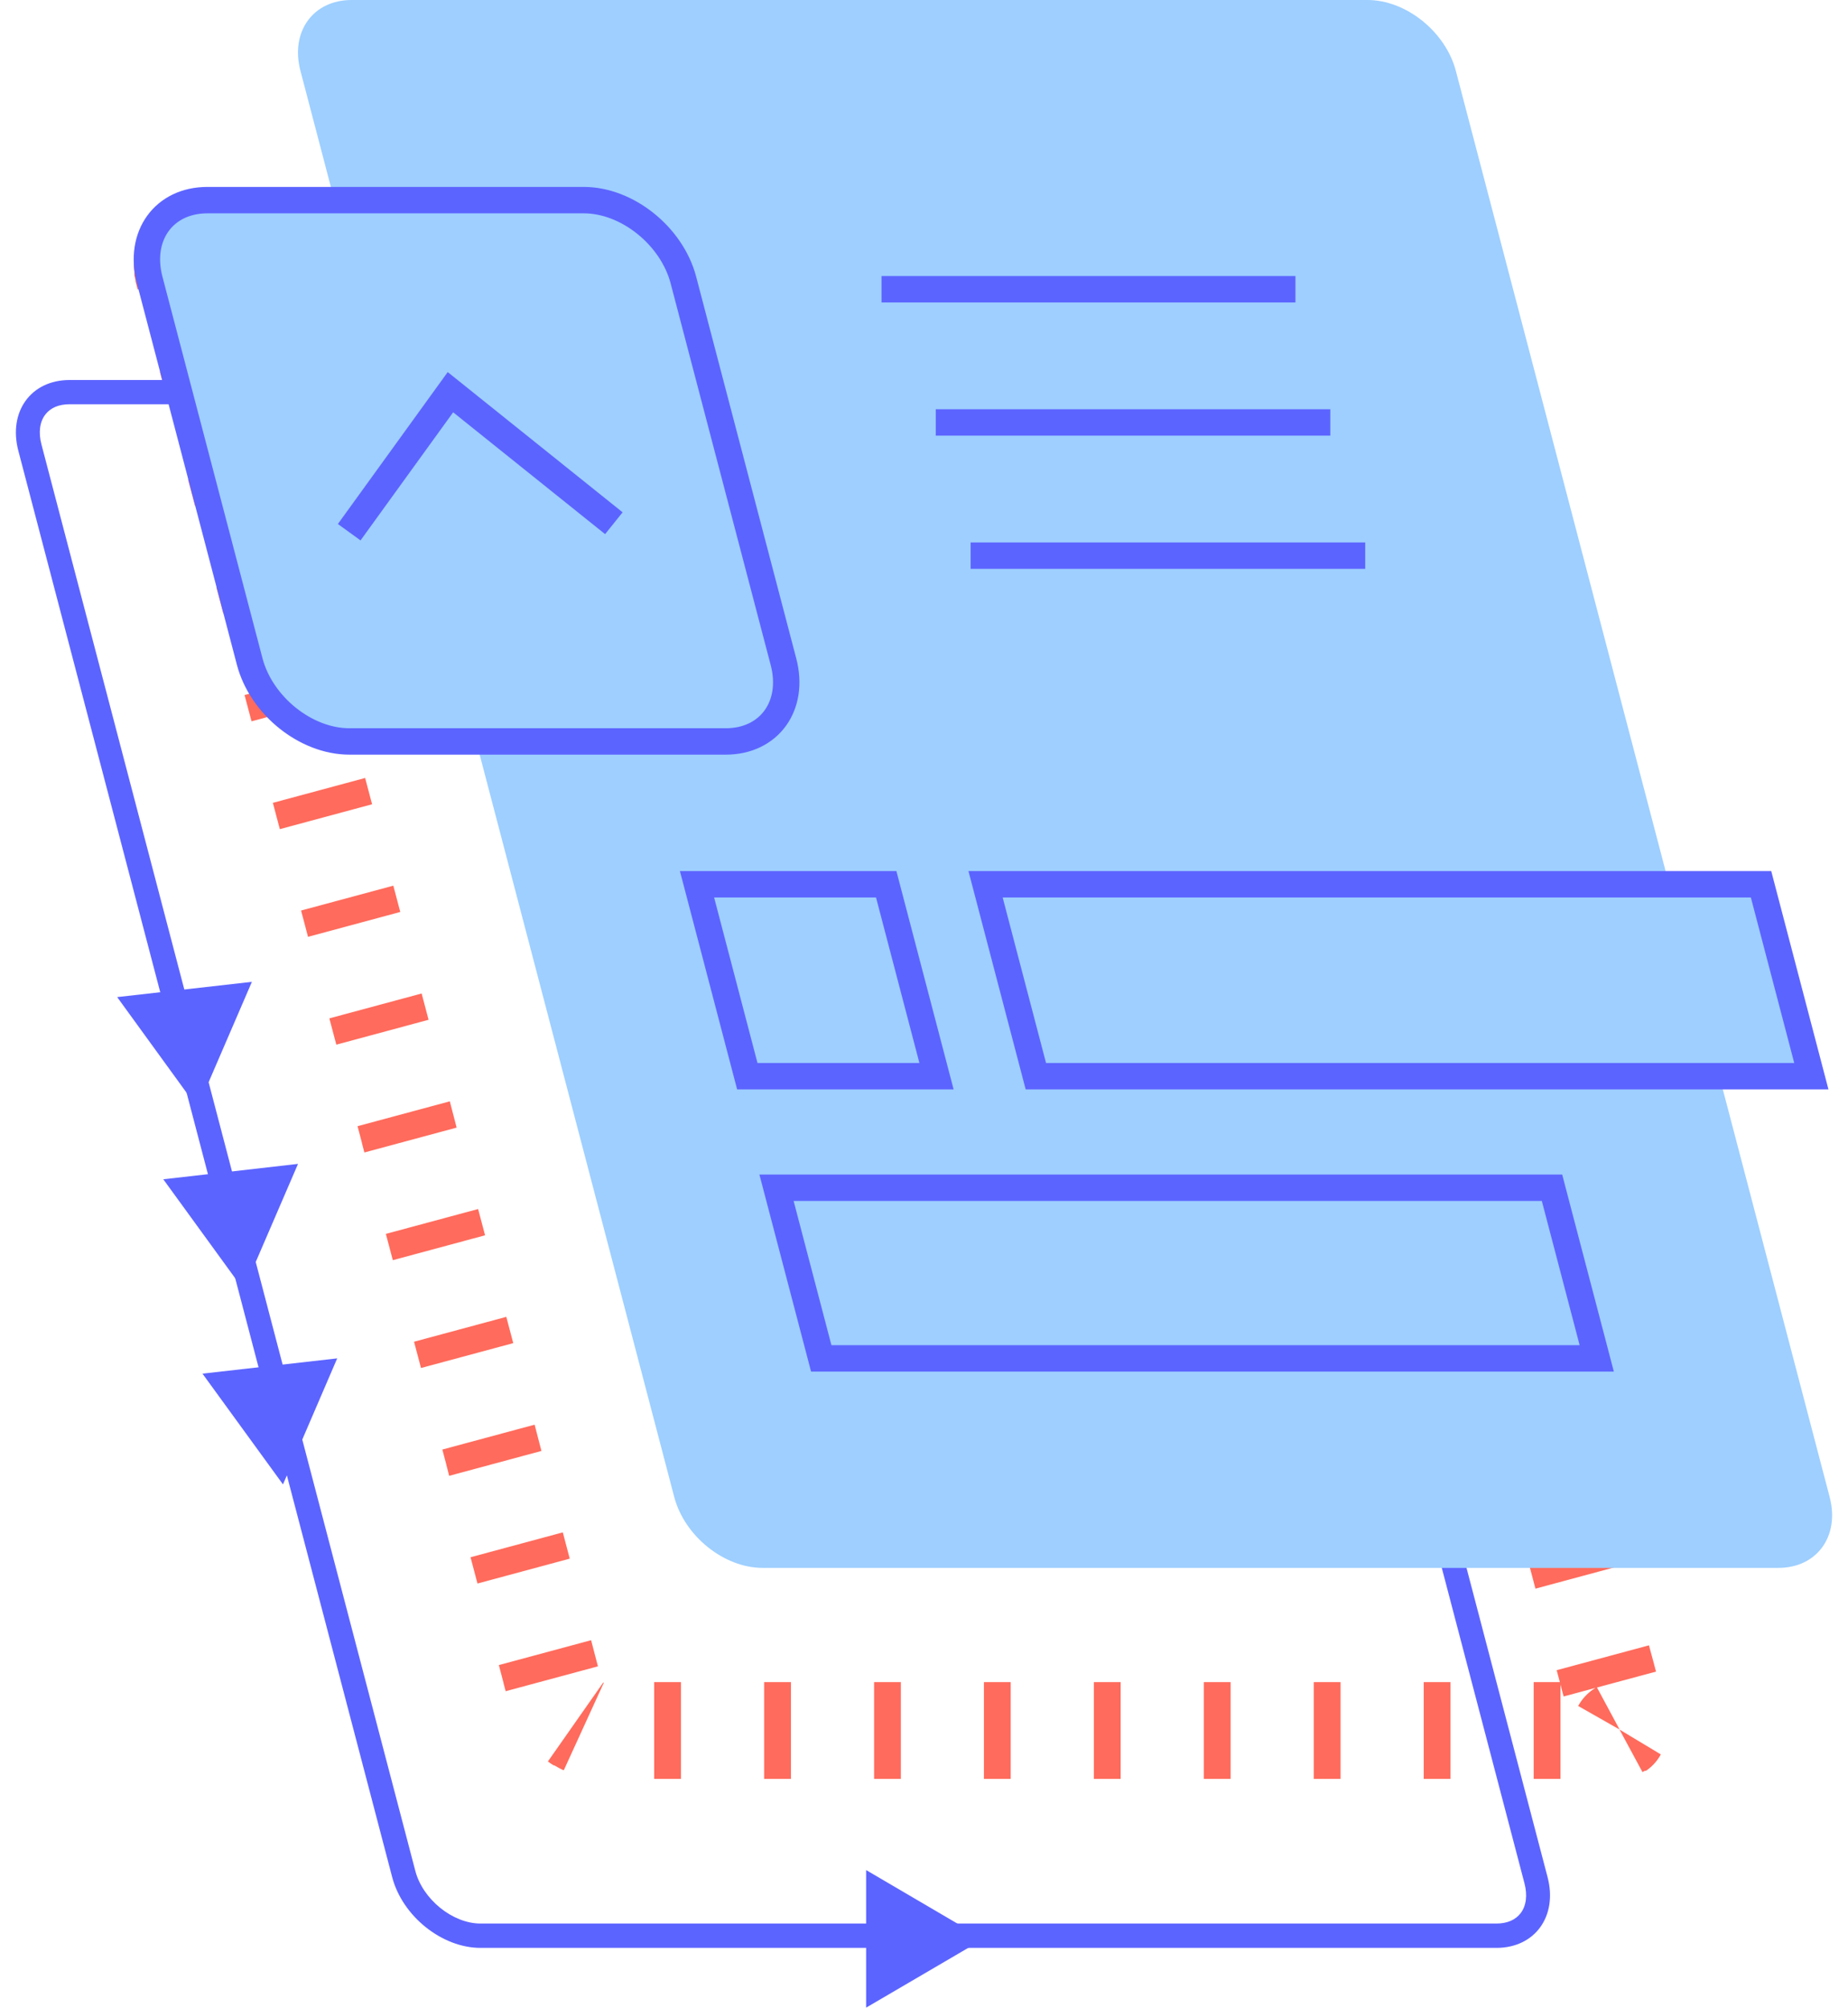
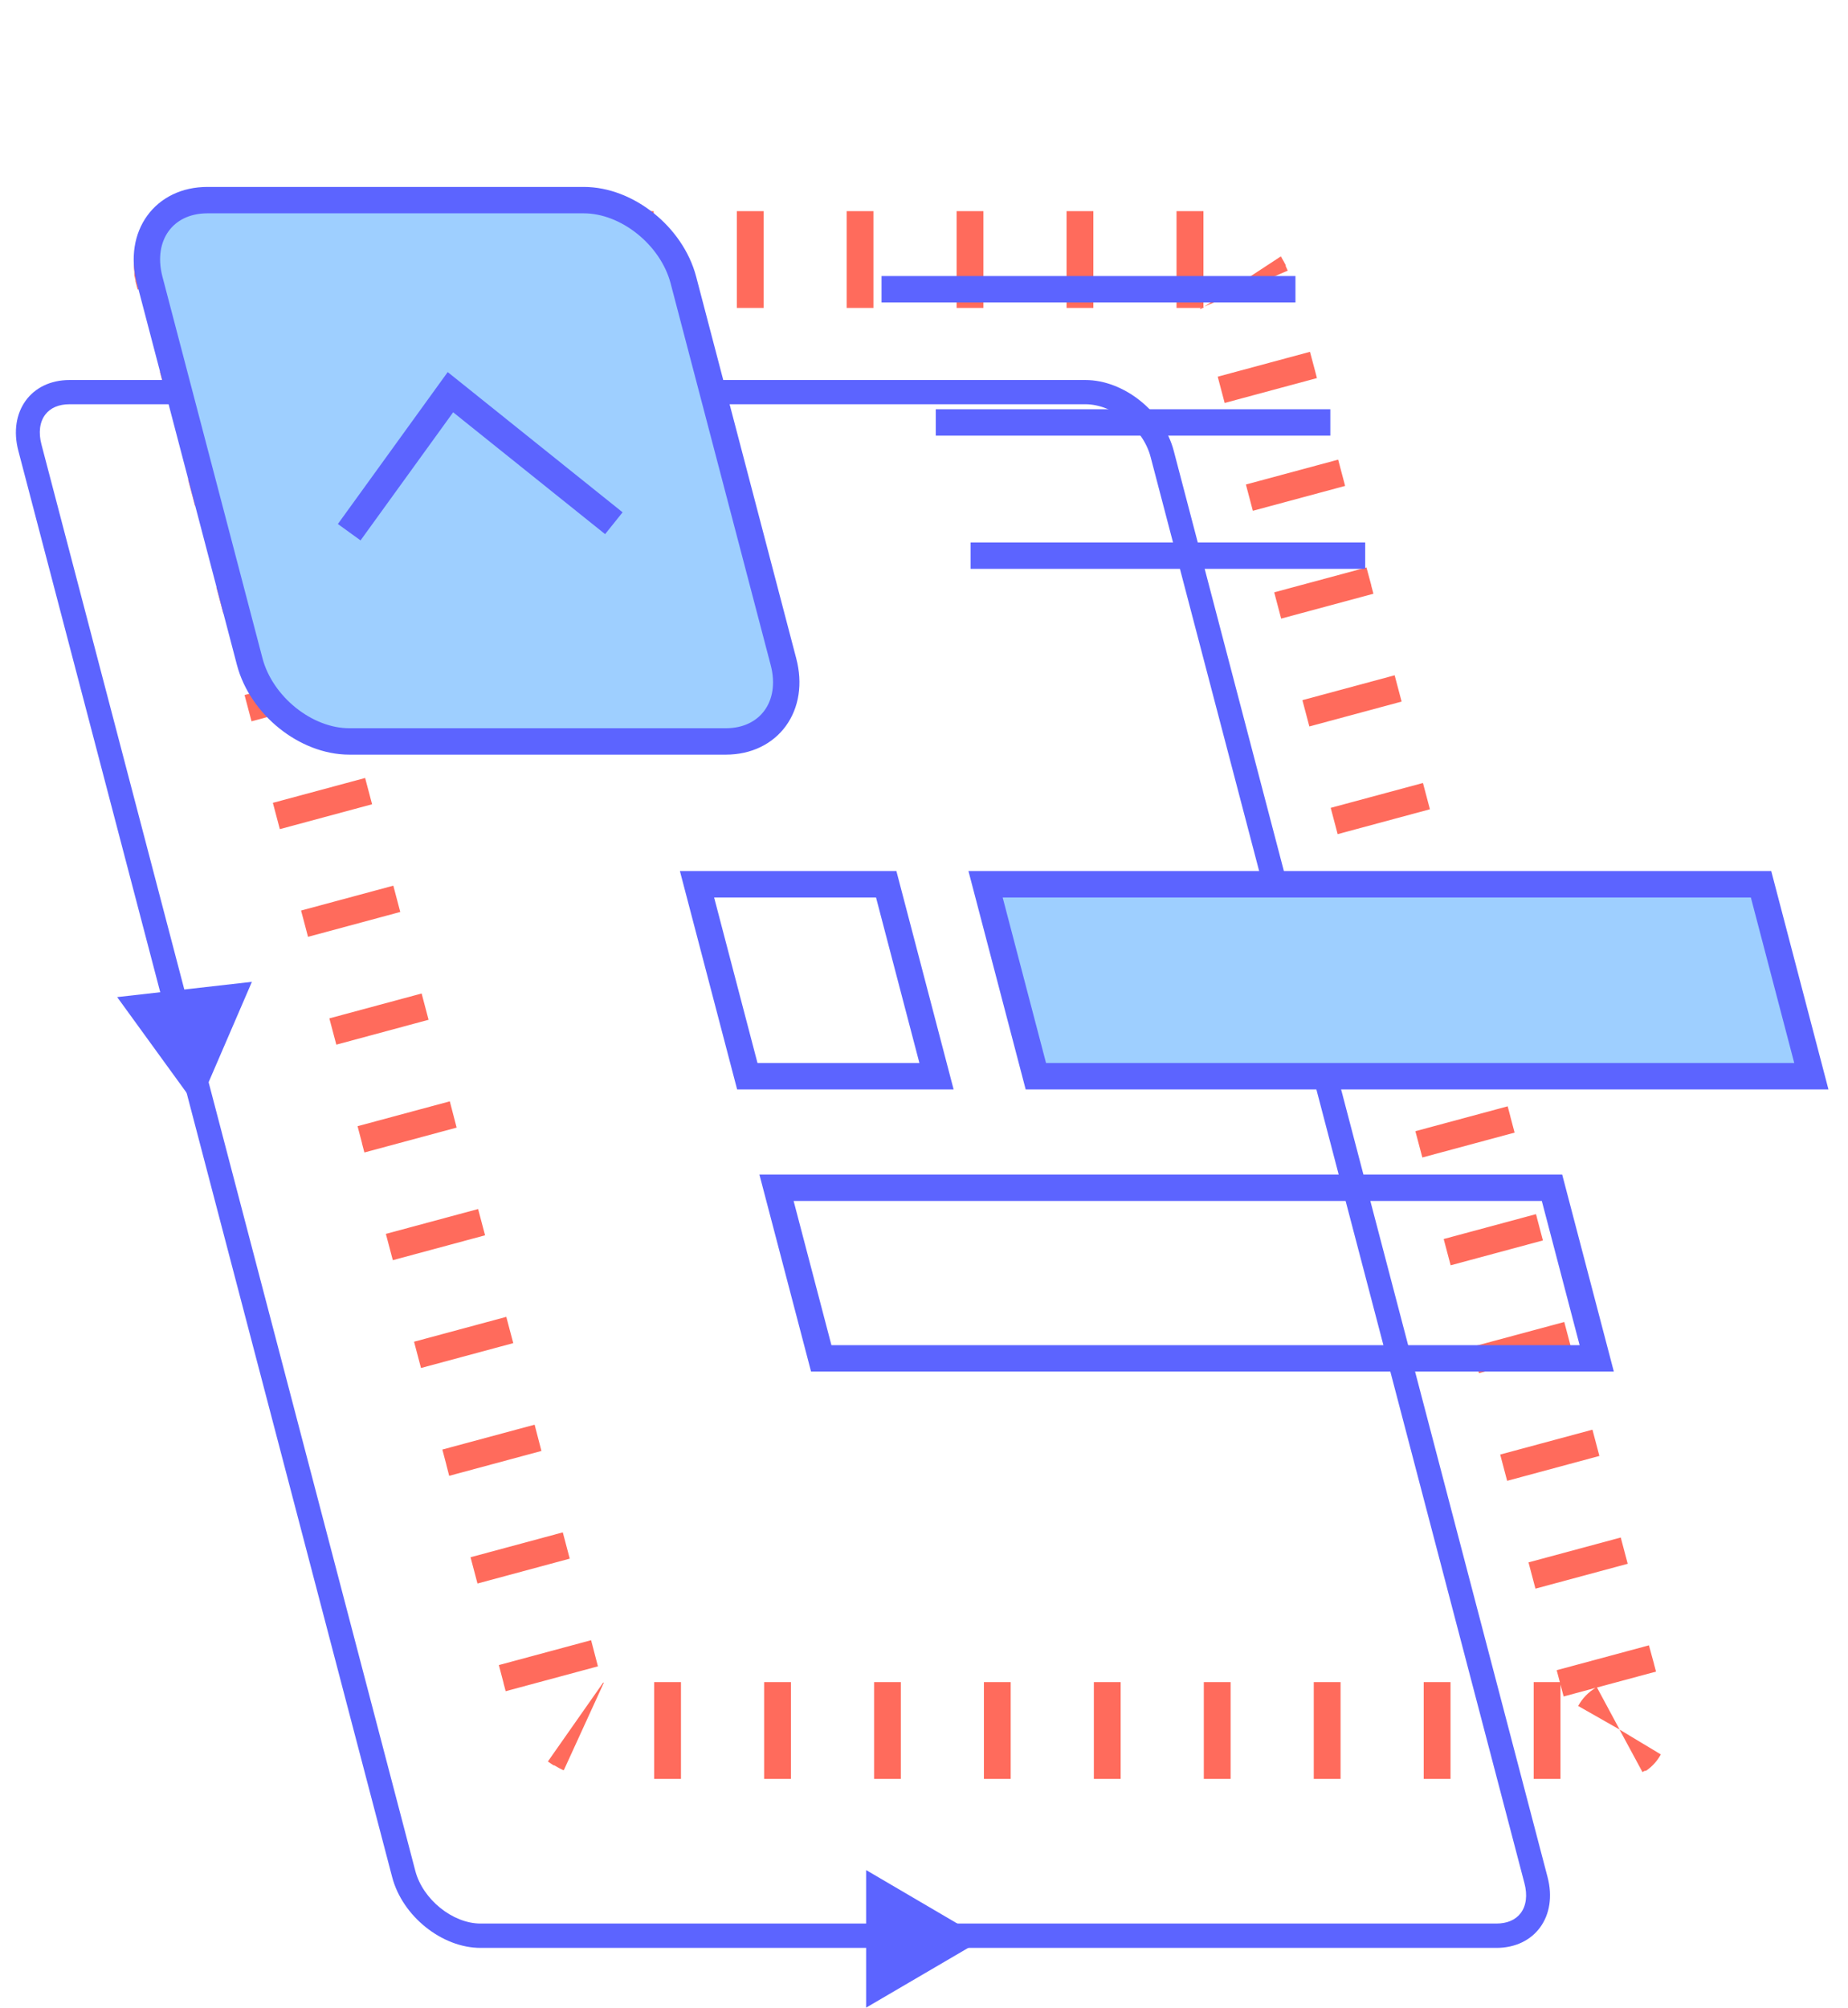
<svg xmlns="http://www.w3.org/2000/svg" width="116" height="126" viewBox="0 0 116 126" fill="none">
-   <path d="M75.532 13.253H73.851V19.328H75.406L75.326 19.36C75.342 19.392 75.35 19.408 75.35 19.408L75.477 19.328H75.54V19.288L75.604 19.247L75.54 19.271V13.253H75.532ZM68.631 13.253H66.949V19.328H68.631V13.253ZM61.729 13.253H60.047V19.328H61.729V13.253ZM54.827 13.253H53.145V19.328H54.827V13.253ZM47.933 13.253H46.251V19.328H47.933V13.253ZM41.031 13.253H39.349V19.328H41.031V13.253ZM34.129 13.253H32.447V19.328H34.129V13.253ZM27.227 13.253H25.546V19.328H27.227V13.253ZM20.325 13.253H18.644V19.328H20.325V13.253ZM13.424 13.253H11.765V16.544L8.402 16.536C8.402 16.705 8.41 16.882 8.434 17.067C8.434 17.075 8.434 17.075 8.434 17.083V17.091V17.099V17.107V17.115V17.123V17.131V17.139V17.147V17.155V17.163C8.434 17.163 8.434 17.163 8.434 17.171C8.434 17.171 8.434 17.171 8.434 17.179V17.187C8.434 17.187 8.434 17.187 8.434 17.195C8.434 17.195 8.434 17.195 8.434 17.203C8.434 17.212 8.434 17.203 8.434 17.203C8.434 17.203 8.434 17.203 8.434 17.212V17.22C8.434 17.22 8.434 17.22 8.434 17.228C8.434 17.236 8.434 17.228 8.434 17.236C8.434 17.236 8.434 17.236 8.434 17.244V17.252C8.434 17.252 8.434 17.252 8.434 17.26C8.434 17.26 8.434 17.26 8.434 17.268C8.434 17.276 8.434 17.284 8.434 17.284C8.434 17.284 8.434 17.284 8.434 17.292C8.434 17.3 8.434 17.308 8.442 17.316C8.442 17.324 8.442 17.332 8.449 17.34C8.457 17.389 8.473 17.445 8.481 17.493C8.481 17.501 8.489 17.509 8.489 17.517V17.525C8.489 17.533 8.489 17.541 8.497 17.549V17.558C8.497 17.566 8.497 17.574 8.505 17.574C8.505 17.574 8.505 17.574 8.505 17.582C8.505 17.582 8.505 17.582 8.505 17.59V17.598C8.505 17.598 8.505 17.598 8.505 17.606C8.505 17.606 8.505 17.606 8.505 17.614C8.505 17.614 8.505 17.614 8.505 17.622V17.63C8.505 17.63 8.505 17.63 8.505 17.638C8.505 17.638 8.505 17.638 8.505 17.646V17.654L8.64 18.169L11.718 17.34V19.288H13.376V16.898L14.487 16.648L14.352 16.125L13.431 16.375V13.253H13.424ZM15.827 21.766L10.036 23.327L10.306 24.349C10.393 24.687 10.472 24.985 10.472 24.985L16.264 23.424L15.827 21.766ZM17.596 28.533L11.805 30.094L12.242 31.744L18.033 30.183L17.596 28.533ZM19.373 35.292L13.582 36.853L14.019 38.503L19.81 36.942L19.373 35.292ZM21.143 42.059L15.351 43.62L15.788 45.27L21.579 43.709L21.143 42.059ZM22.92 48.826L17.128 50.387L17.565 52.037L23.356 50.476L22.92 48.826ZM24.689 55.585L18.898 57.146L19.159 58.128C19.255 58.482 19.334 58.796 19.334 58.796L25.125 57.235L24.689 55.585ZM26.466 62.352L20.674 63.913L21.111 65.563L26.902 64.002L26.466 62.352ZM28.235 69.12L22.444 70.68C22.444 70.68 22.594 71.26 22.721 71.735V71.751L22.872 72.33L28.663 70.769L28.235 69.12ZM30.012 75.879L24.221 77.439L24.657 79.089L30.448 77.528L30.012 75.879ZM31.781 82.646L25.99 84.207L26.426 85.856L32.217 84.295L31.781 82.646ZM33.558 89.413L27.767 90.974L28.013 91.907V91.915C28.108 92.285 28.195 92.623 28.195 92.623L33.986 91.062L33.558 89.413ZM35.327 96.172L29.536 97.733L29.972 99.382L35.763 97.821L35.327 96.172ZM37.104 102.939L31.313 104.5C31.313 104.5 31.48 105.136 31.607 105.618V105.634L31.741 106.141L37.532 104.58L37.104 102.939ZM37.866 105.594L34.391 110.551C34.502 110.631 34.605 110.704 34.724 110.776C34.724 110.776 34.732 110.776 34.732 110.784C34.74 110.784 34.74 110.792 34.748 110.792C34.748 110.792 34.748 110.792 34.756 110.792C34.756 110.792 34.756 110.792 34.764 110.792C34.764 110.792 34.764 110.792 34.772 110.792C34.772 110.792 34.772 110.792 34.78 110.792C34.78 110.792 34.788 110.792 34.788 110.8C34.788 110.8 34.788 110.8 34.796 110.8C34.796 110.8 34.796 110.8 34.803 110.8C34.803 110.8 34.803 110.8 34.812 110.8C34.819 110.808 34.827 110.808 34.835 110.816C34.994 110.913 35.16 111.001 35.327 111.082C35.327 111.082 35.327 111.082 35.335 111.082C35.343 111.082 35.343 111.09 35.351 111.09C35.351 111.09 35.351 111.09 35.359 111.09C35.359 111.09 35.359 111.09 35.367 111.09H35.375C35.383 111.09 35.383 111.098 35.391 111.098L37.913 105.586C37.905 105.618 37.889 105.61 37.866 105.594ZM42.745 105.57H41.063V111.645H42.745V105.57ZM49.647 105.57H47.965V111.645H49.647V105.57ZM56.548 105.57H54.867V111.645H56.548V105.57ZM63.442 105.57H61.761V111.645H63.442V105.57ZM70.344 105.57H68.662V111.645H70.344V105.57ZM77.246 105.57H75.564V111.645H77.246V105.57ZM84.148 105.57H82.466V111.645H84.148V105.57ZM91.05 105.57H89.368V111.645H91.05V105.57ZM101.657 108.547L103.1 111.219C103.14 111.195 103.18 111.17 103.219 111.146C103.219 111.146 103.219 111.146 103.227 111.146C103.227 111.146 103.227 111.146 103.235 111.146C103.235 111.146 103.235 111.146 103.243 111.146C103.243 111.146 103.243 111.146 103.251 111.146C103.251 111.146 103.259 111.146 103.259 111.138C103.259 111.138 103.259 111.138 103.267 111.138C103.267 111.138 103.267 111.138 103.275 111.138C103.275 111.138 103.275 111.138 103.283 111.138C103.283 111.138 103.283 111.138 103.291 111.138C103.299 111.138 103.299 111.13 103.307 111.13C103.307 111.13 103.307 111.13 103.315 111.13C103.315 111.13 103.315 111.13 103.323 111.13C103.323 111.13 103.323 111.13 103.33 111.13C103.711 110.865 104.029 110.519 104.251 110.108L101.657 108.547ZM103.505 103.261L97.714 104.822L97.912 105.57H96.27V111.645H97.952V105.723L98.15 106.471L100.149 105.932C99.705 106.198 99.316 106.6 99.062 107.067L101.664 108.547L100.244 105.908L103.949 104.91C103.949 104.91 103.902 104.733 103.838 104.492C103.838 104.484 103.838 104.484 103.83 104.476C103.83 104.476 103.83 104.476 103.83 104.468V104.452L103.505 103.261ZM101.736 96.494L95.945 98.055L96.381 99.704L102.172 98.143L101.736 96.494ZM99.959 89.727L94.168 91.288L94.604 92.937L100.395 91.376L100.189 90.596C100.078 90.169 99.959 89.727 99.959 89.727ZM98.19 82.968L92.398 84.528L92.835 86.178L98.626 84.617L98.19 82.968ZM96.413 76.2L90.621 77.761L91.058 79.411L96.849 77.85C96.849 77.85 96.587 76.844 96.468 76.402C96.468 76.402 96.468 76.402 96.468 76.394V76.385V76.377L96.46 76.361L96.413 76.2ZM94.636 69.433L88.844 70.994L89.281 72.644L95.072 71.083L94.81 70.093V70.085C94.723 69.739 94.636 69.433 94.636 69.433ZM92.867 62.674L87.075 64.235L87.512 65.885L93.303 64.324L92.867 62.674ZM91.09 55.907L85.298 57.468L85.735 59.118L91.526 57.557C91.526 57.557 91.391 57.034 91.272 56.575C91.272 56.567 91.264 56.551 91.264 56.543C91.264 56.535 91.264 56.535 91.256 56.527V56.519V56.511L91.09 55.907ZM89.32 49.14L83.529 50.701L83.966 52.351L89.757 50.79L89.32 49.14ZM87.543 42.381L81.752 43.942L82.189 45.592L87.98 44.031L87.543 42.381ZM85.774 35.614L79.983 37.175L80.419 38.824L86.211 37.263C86.211 37.263 86.155 37.038 86.076 36.757V36.748V36.74V36.732L85.774 35.614ZM83.997 28.847L78.206 30.408L78.642 32.057L84.434 30.496L83.997 28.847ZM82.228 22.08L76.437 23.641L76.873 25.29L82.665 23.729L82.546 23.271C82.411 22.78 82.228 22.08 82.228 22.08ZM80.372 16.109L75.588 19.247L80.832 16.986C80.792 16.89 80.753 16.801 80.705 16.705V16.697C80.705 16.697 80.705 16.697 80.705 16.689C80.705 16.689 80.705 16.689 80.705 16.68C80.705 16.68 80.705 16.68 80.705 16.672C80.705 16.672 80.705 16.672 80.705 16.664C80.705 16.664 80.705 16.664 80.705 16.656C80.705 16.656 80.705 16.656 80.705 16.648V16.64C80.626 16.479 80.531 16.318 80.435 16.157C80.435 16.157 80.435 16.157 80.435 16.149C80.435 16.149 80.435 16.149 80.435 16.141V16.133C80.435 16.133 80.435 16.133 80.435 16.125C80.435 16.125 80.435 16.125 80.435 16.117C80.38 16.117 80.38 16.109 80.372 16.109C80.372 16.109 80.38 16.109 80.372 16.109Z" fill="#FF6B5C" />
+   <path d="M75.532 13.253H73.851V19.328H75.406L75.326 19.36C75.342 19.392 75.35 19.408 75.35 19.408L75.477 19.328H75.54V19.288L75.604 19.247L75.54 19.271V13.253H75.532ZM68.631 13.253H66.949V19.328H68.631V13.253ZM61.729 13.253H60.047V19.328H61.729V13.253ZM54.827 13.253H53.145V19.328H54.827V13.253ZM47.933 13.253H46.251V19.328H47.933V13.253ZM41.031 13.253H39.349V19.328H41.031V13.253ZM34.129 13.253H32.447V19.328H34.129V13.253ZM27.227 13.253H25.546V19.328H27.227V13.253ZM20.325 13.253H18.644V19.328H20.325V13.253ZM13.424 13.253H11.765V16.544L8.402 16.536C8.402 16.705 8.41 16.882 8.434 17.067C8.434 17.075 8.434 17.075 8.434 17.083V17.091V17.099V17.107V17.115V17.123V17.131V17.139V17.147V17.155V17.163C8.434 17.163 8.434 17.163 8.434 17.171C8.434 17.171 8.434 17.171 8.434 17.179V17.187C8.434 17.187 8.434 17.187 8.434 17.195C8.434 17.195 8.434 17.195 8.434 17.203C8.434 17.212 8.434 17.203 8.434 17.203C8.434 17.203 8.434 17.203 8.434 17.212V17.22C8.434 17.22 8.434 17.22 8.434 17.228C8.434 17.236 8.434 17.228 8.434 17.236C8.434 17.236 8.434 17.236 8.434 17.244V17.252C8.434 17.252 8.434 17.252 8.434 17.26C8.434 17.26 8.434 17.26 8.434 17.268C8.434 17.276 8.434 17.284 8.434 17.284C8.434 17.284 8.434 17.284 8.434 17.292C8.434 17.3 8.434 17.308 8.442 17.316C8.442 17.324 8.442 17.332 8.449 17.34C8.457 17.389 8.473 17.445 8.481 17.493C8.481 17.501 8.489 17.509 8.489 17.517V17.525C8.489 17.533 8.489 17.541 8.497 17.549V17.558C8.497 17.566 8.497 17.574 8.505 17.574C8.505 17.574 8.505 17.574 8.505 17.582C8.505 17.582 8.505 17.582 8.505 17.59V17.598C8.505 17.598 8.505 17.598 8.505 17.606C8.505 17.606 8.505 17.606 8.505 17.614C8.505 17.614 8.505 17.614 8.505 17.622V17.63C8.505 17.63 8.505 17.63 8.505 17.638C8.505 17.638 8.505 17.638 8.505 17.646V17.654L8.64 18.169L11.718 17.34V19.288H13.376V16.898L14.487 16.648L14.352 16.125L13.431 16.375V13.253H13.424ZM15.827 21.766L10.036 23.327L10.306 24.349C10.393 24.687 10.472 24.985 10.472 24.985L16.264 23.424L15.827 21.766ZM17.596 28.533L11.805 30.094L12.242 31.744L18.033 30.183L17.596 28.533ZM19.373 35.292L13.582 36.853L14.019 38.503L19.81 36.942L19.373 35.292ZM21.143 42.059L15.351 43.62L15.788 45.27L21.579 43.709L21.143 42.059ZM22.92 48.826L17.128 50.387L17.565 52.037L23.356 50.476L22.92 48.826ZM24.689 55.585L18.898 57.146L19.159 58.128C19.255 58.482 19.334 58.796 19.334 58.796L25.125 57.235L24.689 55.585ZM26.466 62.352L20.674 63.913L21.111 65.563L26.902 64.002L26.466 62.352ZM28.235 69.12L22.444 70.68C22.444 70.68 22.594 71.26 22.721 71.735V71.751L22.872 72.33L28.663 70.769L28.235 69.12ZM30.012 75.879L24.221 77.439L24.657 79.089L30.448 77.528L30.012 75.879ZM31.781 82.646L25.99 84.207L26.426 85.856L32.217 84.295L31.781 82.646ZM33.558 89.413L27.767 90.974L28.013 91.907V91.915C28.108 92.285 28.195 92.623 28.195 92.623L33.986 91.062L33.558 89.413ZM35.327 96.172L29.536 97.733L29.972 99.382L35.763 97.821L35.327 96.172ZM37.104 102.939L31.313 104.5C31.313 104.5 31.48 105.136 31.607 105.618V105.634L31.741 106.141L37.532 104.58L37.104 102.939ZM37.866 105.594L34.391 110.551C34.502 110.631 34.605 110.704 34.724 110.776C34.724 110.776 34.732 110.776 34.732 110.784C34.748 110.792 34.748 110.792 34.756 110.792C34.756 110.792 34.756 110.792 34.764 110.792C34.764 110.792 34.764 110.792 34.772 110.792C34.772 110.792 34.772 110.792 34.78 110.792C34.78 110.792 34.788 110.792 34.788 110.8C34.788 110.8 34.788 110.8 34.796 110.8C34.796 110.8 34.796 110.8 34.803 110.8C34.803 110.8 34.803 110.8 34.812 110.8C34.819 110.808 34.827 110.808 34.835 110.816C34.994 110.913 35.16 111.001 35.327 111.082C35.327 111.082 35.327 111.082 35.335 111.082C35.343 111.082 35.343 111.09 35.351 111.09C35.351 111.09 35.351 111.09 35.359 111.09C35.359 111.09 35.359 111.09 35.367 111.09H35.375C35.383 111.09 35.383 111.098 35.391 111.098L37.913 105.586C37.905 105.618 37.889 105.61 37.866 105.594ZM42.745 105.57H41.063V111.645H42.745V105.57ZM49.647 105.57H47.965V111.645H49.647V105.57ZM56.548 105.57H54.867V111.645H56.548V105.57ZM63.442 105.57H61.761V111.645H63.442V105.57ZM70.344 105.57H68.662V111.645H70.344V105.57ZM77.246 105.57H75.564V111.645H77.246V105.57ZM84.148 105.57H82.466V111.645H84.148V105.57ZM91.05 105.57H89.368V111.645H91.05V105.57ZM101.657 108.547L103.1 111.219C103.14 111.195 103.18 111.17 103.219 111.146C103.219 111.146 103.219 111.146 103.227 111.146C103.227 111.146 103.227 111.146 103.235 111.146C103.235 111.146 103.235 111.146 103.243 111.146C103.243 111.146 103.243 111.146 103.251 111.146C103.251 111.146 103.259 111.146 103.259 111.138C103.259 111.138 103.259 111.138 103.267 111.138C103.267 111.138 103.267 111.138 103.275 111.138C103.275 111.138 103.275 111.138 103.283 111.138C103.283 111.138 103.283 111.138 103.291 111.138C103.299 111.138 103.299 111.13 103.307 111.13C103.307 111.13 103.307 111.13 103.315 111.13C103.315 111.13 103.315 111.13 103.323 111.13C103.323 111.13 103.323 111.13 103.33 111.13C103.711 110.865 104.029 110.519 104.251 110.108L101.657 108.547ZM103.505 103.261L97.714 104.822L97.912 105.57H96.27V111.645H97.952V105.723L98.15 106.471L100.149 105.932C99.705 106.198 99.316 106.6 99.062 107.067L101.664 108.547L100.244 105.908L103.949 104.91C103.949 104.91 103.902 104.733 103.838 104.492C103.838 104.484 103.838 104.484 103.83 104.476C103.83 104.476 103.83 104.476 103.83 104.468V104.452L103.505 103.261ZM101.736 96.494L95.945 98.055L96.381 99.704L102.172 98.143L101.736 96.494ZM99.959 89.727L94.168 91.288L94.604 92.937L100.395 91.376L100.189 90.596C100.078 90.169 99.959 89.727 99.959 89.727ZM98.19 82.968L92.398 84.528L92.835 86.178L98.626 84.617L98.19 82.968ZM96.413 76.2L90.621 77.761L91.058 79.411L96.849 77.85C96.849 77.85 96.587 76.844 96.468 76.402C96.468 76.402 96.468 76.402 96.468 76.394V76.385V76.377L96.46 76.361L96.413 76.2ZM94.636 69.433L88.844 70.994L89.281 72.644L95.072 71.083L94.81 70.093V70.085C94.723 69.739 94.636 69.433 94.636 69.433ZM92.867 62.674L87.075 64.235L87.512 65.885L93.303 64.324L92.867 62.674ZM91.09 55.907L85.298 57.468L85.735 59.118L91.526 57.557C91.526 57.557 91.391 57.034 91.272 56.575C91.272 56.567 91.264 56.551 91.264 56.543C91.264 56.535 91.264 56.535 91.256 56.527V56.519V56.511L91.09 55.907ZM89.32 49.14L83.529 50.701L83.966 52.351L89.757 50.79L89.32 49.14ZM87.543 42.381L81.752 43.942L82.189 45.592L87.98 44.031L87.543 42.381ZM85.774 35.614L79.983 37.175L80.419 38.824L86.211 37.263C86.211 37.263 86.155 37.038 86.076 36.757V36.748V36.74V36.732L85.774 35.614ZM83.997 28.847L78.206 30.408L78.642 32.057L84.434 30.496L83.997 28.847ZM82.228 22.08L76.437 23.641L76.873 25.29L82.665 23.729L82.546 23.271C82.411 22.78 82.228 22.08 82.228 22.08ZM80.372 16.109L75.588 19.247L80.832 16.986C80.792 16.89 80.753 16.801 80.705 16.705V16.697C80.705 16.697 80.705 16.697 80.705 16.689C80.705 16.689 80.705 16.689 80.705 16.68C80.705 16.68 80.705 16.68 80.705 16.672C80.705 16.672 80.705 16.672 80.705 16.664C80.705 16.664 80.705 16.664 80.705 16.656C80.705 16.656 80.705 16.656 80.705 16.648V16.64C80.626 16.479 80.531 16.318 80.435 16.157C80.435 16.157 80.435 16.157 80.435 16.149C80.435 16.149 80.435 16.149 80.435 16.141V16.133C80.435 16.133 80.435 16.133 80.435 16.125C80.435 16.125 80.435 16.125 80.435 16.117C80.38 16.117 80.38 16.109 80.372 16.109C80.372 16.109 80.38 16.109 80.372 16.109Z" fill="#FF6B5C" />
  <path d="M68.131 25.371C69.876 25.371 71.756 26.883 72.224 28.678L95.691 118.195C95.889 118.943 95.802 119.611 95.453 120.07C95.127 120.496 94.604 120.722 93.93 120.722H30.163C28.417 120.722 26.537 119.209 26.069 117.414L2.603 27.897C2.404 27.149 2.492 26.481 2.841 26.022C3.166 25.596 3.689 25.371 4.364 25.371H68.131ZM68.131 23.85H4.364C1.944 23.85 0.508 25.837 1.151 28.291L24.617 117.809C25.26 120.263 27.743 122.25 30.163 122.25H93.93C96.349 122.25 97.785 120.263 97.142 117.809L73.676 28.291C73.034 25.837 70.55 23.85 68.131 23.85Z" fill="#5C64FF" />
-   <path d="M111.629 98.401H47.87C45.45 98.401 42.975 96.413 42.324 93.959L18.858 4.442C18.215 1.987 19.651 0 22.071 0H85.838C88.257 0 90.733 1.987 91.383 4.442L114.85 93.959C115.492 96.413 114.048 98.401 111.629 98.401Z" fill="#9ECFFF" />
  <path d="M45.561 46.533H21.928C19.199 46.533 16.406 44.288 15.676 41.528L9.393 17.566C8.671 14.797 10.29 12.56 13.019 12.56H36.644C39.373 12.56 42.165 14.806 42.895 17.566L49.178 41.528C49.908 44.296 48.282 46.533 45.561 46.533Z" fill="#9ECFFF" stroke="#5C64FF" stroke-width="1.657" stroke-miterlimit="10" />
  <path d="M113.699 67.542H65.021L61.864 55.497H110.542L113.699 67.542Z" fill="#9ECFFF" stroke="#5C64FF" stroke-width="1.657" stroke-miterlimit="10" />
  <path d="M100.228 85.253H51.55L48.742 74.543H97.42L100.228 85.253Z" stroke="#5C64FF" stroke-width="1.657" stroke-miterlimit="10" />
  <path d="M58.785 67.542H46.909L43.752 55.497H55.628L58.785 67.542Z" stroke="#5C64FF" stroke-width="1.657" stroke-miterlimit="10" />
  <path d="M55.334 18.153H81.316" stroke="#5C64FF" stroke-width="1.657" stroke-miterlimit="10" />
  <path d="M58.738 26.513H83.505" stroke="#5C64FF" stroke-width="1.657" stroke-miterlimit="10" />
  <path d="M60.927 34.873H85.695" stroke="#5C64FF" stroke-width="1.657" stroke-miterlimit="10" />
  <path d="M21.92 33.401L28.274 24.614L38.532 32.838" fill="#9ECFFF" />
  <path d="M21.92 33.401L28.274 24.614L38.532 32.838" stroke="#5C64FF" stroke-width="1.756" stroke-miterlimit="10" />
  <path d="M12.4 69.53L15.812 61.62L7.355 62.578L12.4 69.53L15.812 61.62L7.355 62.578L12.4 69.53Z" fill="#5C64FF" />
-   <path d="M15.296 80.956L18.707 73.046L10.25 74.012L15.296 80.956L18.707 73.046L10.25 74.012L15.296 80.956Z" fill="#5C64FF" />
-   <path d="M17.763 93.162L21.166 85.252L12.709 86.21L17.763 93.162L21.166 85.252L12.709 86.21L17.763 93.162Z" fill="#5C64FF" />
  <path d="M61.737 121.687L54.367 117.366V126L61.737 121.687L54.367 117.366V126L61.737 121.687Z" fill="#5C64FF" />
</svg>